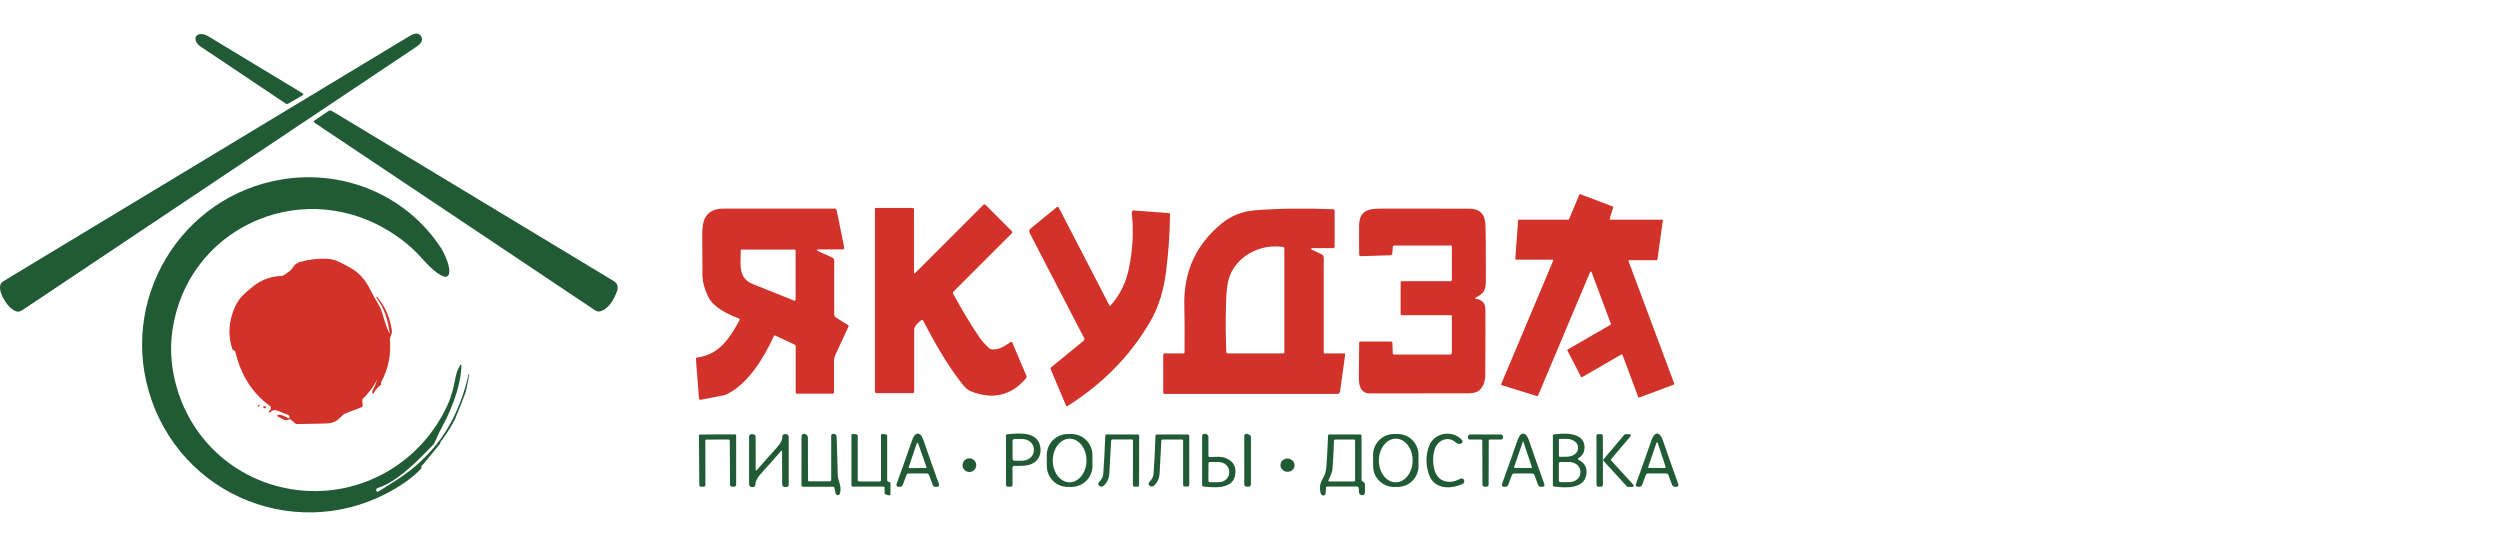
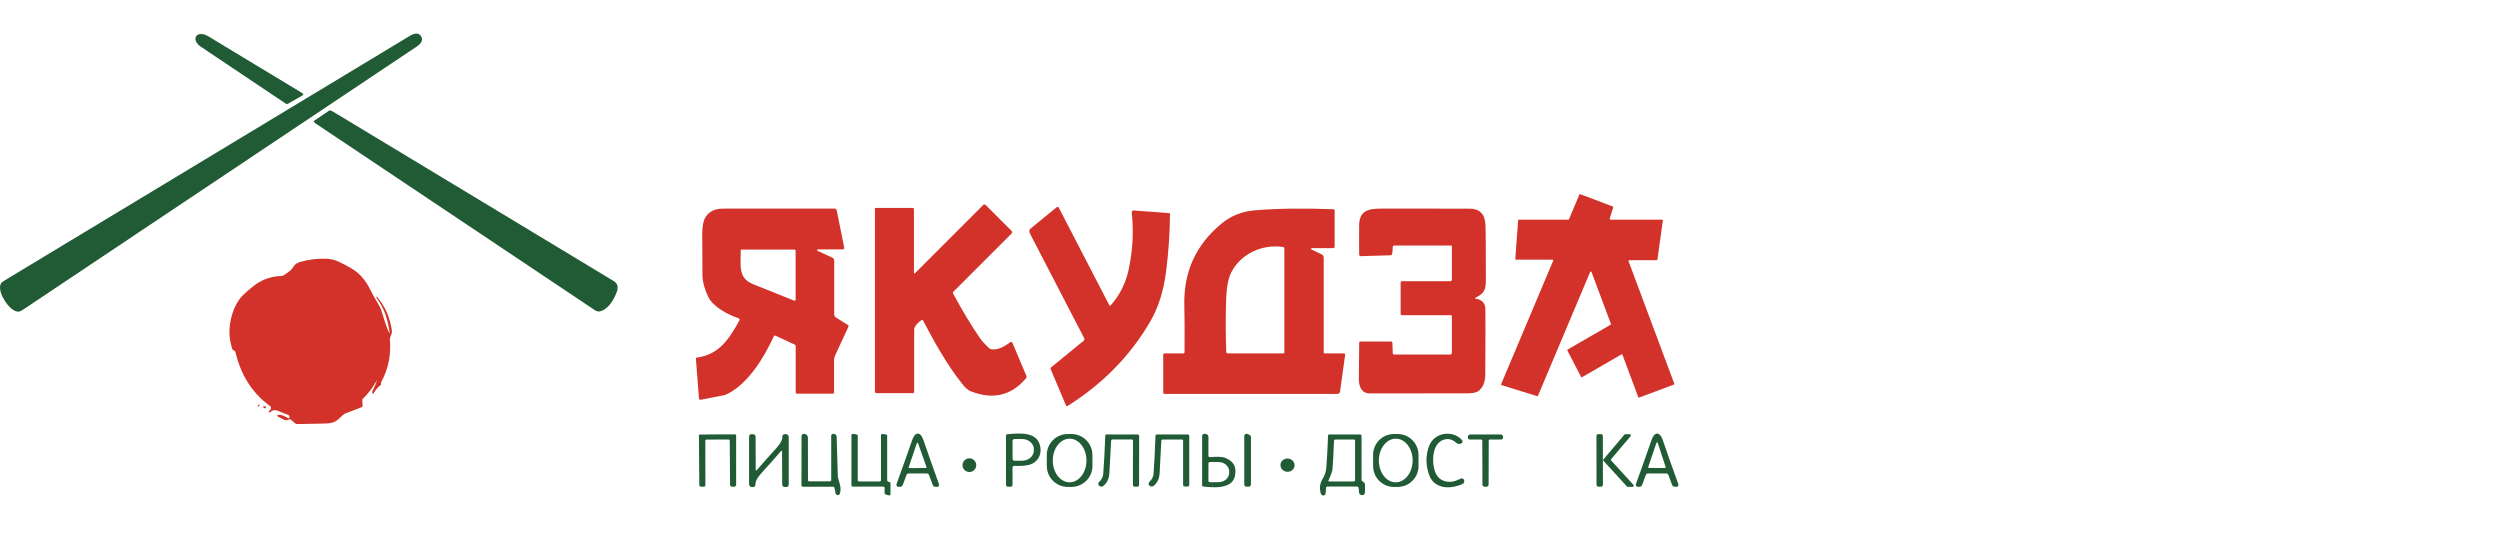
<svg xmlns="http://www.w3.org/2000/svg" width="174" height="38" viewBox="0 0 174 38" fill="none">
  <path d="M21.103 6.548C21.109 6.561 21.11 6.576 21.106 6.59C21.102 6.604 21.093 6.616 21.08 6.624L20.054 7.215C20.028 7.23 19.999 7.237 19.969 7.236C19.94 7.235 19.911 7.226 19.886 7.21C18.587 6.335 16.607 5.009 13.948 3.233C13.842 3.162 13.753 3.071 13.681 2.957C13.48 2.637 13.675 2.331 14.061 2.37C14.341 2.398 14.599 2.589 14.856 2.744C18.672 5.046 20.73 6.29 21.031 6.476C21.066 6.497 21.09 6.521 21.103 6.548Z" fill="#215B35" />
-   <path d="M29.308 2.524C29.46 2.765 29.355 3.007 28.991 3.25C21.298 8.395 12.256 14.438 1.866 21.379C1.581 21.569 1.417 21.669 1.373 21.679C0.957 21.768 0.533 21.252 0.333 20.937C0.132 20.62 -0.156 20.018 0.103 19.679C0.13 19.643 0.29 19.537 0.583 19.36C11.28 12.901 20.591 7.281 28.516 2.501C28.89 2.275 29.154 2.282 29.308 2.524Z" fill="#215B35" />
+   <path d="M29.308 2.524C29.46 2.765 29.355 3.007 28.991 3.25C21.298 8.395 12.256 14.438 1.866 21.379C1.581 21.569 1.417 21.669 1.373 21.679C0.957 21.768 0.533 21.252 0.333 20.937C0.132 20.62 -0.156 20.018 0.103 19.679C0.13 19.643 0.29 19.537 0.583 19.36C11.28 12.901 20.591 7.281 28.516 2.501C28.89 2.275 29.154 2.282 29.308 2.524" fill="#215B35" />
  <path d="M21.835 8.457C21.831 8.451 21.83 8.443 21.832 8.436C21.834 8.428 21.838 8.422 21.845 8.418L22.889 7.712C22.923 7.689 22.965 7.68 23.005 7.686C23.037 7.691 23.159 7.757 23.37 7.884C33.258 13.855 39.704 17.746 42.707 19.557C42.982 19.723 43.056 19.975 42.929 20.314C42.705 20.911 42.314 21.546 41.74 21.674C41.636 21.697 41.519 21.666 41.39 21.579C39.008 19.98 32.538 15.655 21.98 8.602C21.917 8.56 21.869 8.512 21.835 8.457Z" fill="#215B35" />
-   <path d="M26.292 34.235C26.295 34.235 26.683 33.992 27.457 33.505C29.247 32.38 30.587 30.954 31.478 29.227C31.986 28.241 32.364 27.182 32.611 26.049C32.613 26.043 32.617 26.038 32.622 26.035C32.627 26.031 32.633 26.03 32.639 26.032H32.641C32.644 26.032 32.647 26.033 32.649 26.035C32.652 26.036 32.654 26.038 32.656 26.041C32.657 26.044 32.659 26.046 32.659 26.049C32.66 26.052 32.66 26.055 32.659 26.058C32.528 26.794 32.439 27.221 32.394 27.34C32.053 28.24 31.819 28.83 31.694 29.11C31.492 29.559 31.157 30.097 30.688 30.724C30.67 30.749 30.658 30.779 30.652 30.816C30.646 30.847 30.633 30.877 30.613 30.902C30.573 30.955 30.184 31.43 29.446 32.326C29.429 32.345 29.398 32.371 29.353 32.404C29.318 32.429 29.309 32.46 29.327 32.498C29.336 32.515 29.339 32.534 29.337 32.553C29.334 32.572 29.326 32.59 29.314 32.604C29.028 32.931 28.639 33.263 28.147 33.599C21.754 37.962 13.077 35.117 10.541 27.818C8.159 20.963 12.546 13.594 19.71 12.474C23.984 11.806 28.277 13.596 30.672 17.226C30.942 17.637 31.424 18.675 31.226 19.131C31.203 19.186 31.157 19.228 31.097 19.25C31.037 19.272 30.968 19.272 30.903 19.25C30.27 19.038 29.608 18.235 29.158 17.757C28.497 17.055 27.706 16.439 26.787 15.911C20.715 12.421 13.07 15.943 12.011 22.92C11.818 24.194 11.898 25.488 12.254 26.802C13.331 30.786 16.659 33.645 20.761 34.114C25.186 34.617 29.37 32.169 31.178 28.116C31.396 27.627 31.566 27.039 31.687 26.352C31.756 25.962 31.86 25.694 32.05 25.386C32.053 25.379 32.059 25.374 32.067 25.371C32.074 25.368 32.082 25.368 32.09 25.37C32.097 25.372 32.104 25.377 32.109 25.384C32.114 25.39 32.116 25.398 32.116 25.406C32.1 26.231 31.881 27.078 31.603 27.86C31.533 28.056 31.461 28.241 31.387 28.414C31.214 28.817 31.12 29.064 30.913 29.436C30.663 29.888 30.455 30.318 30.289 30.726C30.253 30.813 30.203 30.894 30.14 30.966C30.104 31.008 29.834 31.282 29.329 31.787C28.125 32.993 27.107 33.72 26.276 33.967C26.247 33.976 26.221 33.995 26.203 34.02C26.186 34.046 26.177 34.076 26.179 34.107C26.181 34.138 26.193 34.168 26.213 34.191C26.234 34.214 26.262 34.23 26.292 34.235Z" fill="#215B35" />
  <path d="M26.224 26.454C26.211 26.489 26.199 26.517 26.188 26.536C25.933 26.996 25.62 27.404 25.249 27.76C25.237 27.772 25.227 27.787 25.22 27.804C25.214 27.82 25.212 27.838 25.213 27.856L25.24 28.212C25.242 28.24 25.235 28.269 25.22 28.294C25.204 28.318 25.182 28.337 25.155 28.348L24.071 28.762C24.004 28.788 23.942 28.823 23.885 28.867C23.865 28.884 23.79 28.956 23.659 29.082C23.238 29.494 22.939 29.47 22.269 29.485C21.675 29.499 21.134 29.509 20.647 29.515C20.621 29.515 20.596 29.506 20.576 29.489L20.222 29.19C20.215 29.184 20.207 29.18 20.198 29.178C20.189 29.177 20.18 29.177 20.171 29.18C20.019 29.234 19.895 29.285 19.73 29.198C19.591 29.124 19.452 29.051 19.314 28.978C19.306 28.974 19.299 28.968 19.295 28.96C19.29 28.952 19.288 28.943 19.289 28.934C19.289 28.925 19.292 28.916 19.297 28.909C19.302 28.901 19.31 28.895 19.318 28.892C19.468 28.828 19.72 28.901 20.072 29.11C20.08 29.114 20.089 29.116 20.098 29.116C20.107 29.116 20.116 29.114 20.123 29.109C20.131 29.104 20.137 29.098 20.141 29.09C20.145 29.082 20.147 29.073 20.146 29.064L20.14 28.974C20.138 28.955 20.132 28.938 20.121 28.922C20.11 28.907 20.095 28.896 20.078 28.889L19.296 28.576C19.221 28.546 19.139 28.537 19.059 28.551C18.98 28.566 18.905 28.602 18.846 28.657C18.827 28.674 18.794 28.692 18.748 28.711C18.739 28.715 18.73 28.715 18.721 28.713C18.712 28.71 18.705 28.705 18.699 28.698C18.694 28.69 18.691 28.681 18.692 28.672C18.692 28.663 18.695 28.654 18.701 28.648L18.822 28.505C18.837 28.487 18.848 28.466 18.855 28.444C18.862 28.421 18.864 28.397 18.861 28.374C18.858 28.351 18.851 28.328 18.838 28.308C18.827 28.288 18.811 28.27 18.791 28.256C17.488 27.312 16.749 26.035 16.379 24.486C16.375 24.466 16.365 24.448 16.352 24.432C16.339 24.416 16.323 24.403 16.305 24.395C16.296 24.391 16.285 24.389 16.272 24.387C16.252 24.386 16.232 24.378 16.216 24.366C16.2 24.353 16.188 24.336 16.181 24.317C15.965 23.695 15.914 23.066 16.029 22.428C16.149 21.756 16.38 21.198 16.721 20.755C16.86 20.575 17.154 20.303 17.605 19.939C18.178 19.477 18.828 19.234 19.555 19.21C19.624 19.209 19.692 19.19 19.753 19.157C19.762 19.153 19.91 19.047 20.198 18.84C20.258 18.797 20.338 18.698 20.439 18.541C20.535 18.393 20.688 18.289 20.898 18.23C21.488 18.063 22.078 17.988 22.668 18.006C23.02 18.016 23.341 18.094 23.631 18.239C24.009 18.427 24.302 18.584 24.508 18.71C25.174 19.118 25.533 19.659 25.873 20.359C26.08 20.788 26.414 21.224 26.553 21.635C26.725 22.144 26.845 22.684 27.09 23.167C27.092 23.17 27.095 23.172 27.098 23.174C27.101 23.175 27.105 23.175 27.108 23.174C27.112 23.173 27.115 23.171 27.117 23.168C27.119 23.165 27.12 23.161 27.119 23.157C26.996 22.248 26.754 21.465 26.193 20.712C26.191 20.709 26.189 20.706 26.189 20.702C26.188 20.698 26.188 20.694 26.189 20.691C26.19 20.687 26.192 20.684 26.195 20.681C26.197 20.679 26.2 20.677 26.203 20.676L26.237 20.663C26.238 20.663 26.239 20.663 26.239 20.663C26.24 20.663 26.241 20.664 26.242 20.664C26.707 21.2 27.023 21.832 27.19 22.56C27.255 22.846 27.285 23.026 27.278 23.099C27.274 23.154 27.261 23.208 27.24 23.258C27.164 23.446 27.129 23.567 27.134 23.619C27.232 24.684 27.032 25.673 26.534 26.588C26.516 26.622 26.509 26.66 26.515 26.697C26.515 26.702 26.517 26.708 26.52 26.716C26.525 26.732 26.525 26.749 26.52 26.765C26.515 26.781 26.505 26.795 26.491 26.805C26.303 26.936 26.137 27.131 25.99 27.392C25.986 27.399 25.98 27.404 25.972 27.408C25.965 27.411 25.956 27.412 25.948 27.41C25.941 27.408 25.933 27.404 25.928 27.398C25.922 27.392 25.919 27.384 25.918 27.376L25.908 27.242C25.907 27.231 25.91 27.22 25.915 27.209C26.073 26.939 26.177 26.688 26.23 26.456C26.23 26.455 26.229 26.455 26.229 26.454C26.229 26.454 26.228 26.454 26.227 26.453C26.227 26.453 26.226 26.453 26.226 26.453C26.225 26.453 26.225 26.454 26.224 26.454Z" fill="#D23229" />
  <path d="M18.04 28.268C18.07 28.238 18.079 28.197 18.059 28.177C18.039 28.157 17.998 28.166 17.968 28.196C17.937 28.227 17.929 28.268 17.949 28.288C17.969 28.307 18.009 28.299 18.04 28.268Z" fill="#D23229" />
  <path d="M18.471 28.281C18.484 28.287 18.496 28.297 18.504 28.309C18.512 28.321 18.516 28.335 18.516 28.349C18.516 28.364 18.512 28.378 18.504 28.389C18.496 28.401 18.485 28.41 18.472 28.415C18.431 28.431 18.38 28.41 18.317 28.35C18.312 28.345 18.309 28.339 18.307 28.333C18.305 28.326 18.305 28.319 18.307 28.313C18.308 28.306 18.312 28.3 18.317 28.296C18.321 28.291 18.327 28.287 18.334 28.285C18.391 28.269 18.437 28.267 18.471 28.281Z" fill="#D23229" />
  <path d="M110.674 18.931L107.046 27.539C107.041 27.551 107.032 27.561 107.02 27.567C107.008 27.572 106.995 27.573 106.982 27.57L104.514 26.805C104.507 26.802 104.5 26.799 104.495 26.794C104.489 26.789 104.485 26.783 104.482 26.777C104.479 26.77 104.477 26.763 104.477 26.755C104.476 26.748 104.478 26.741 104.481 26.734L108.102 18.144C108.105 18.136 108.107 18.128 108.106 18.119C108.105 18.11 108.102 18.102 108.097 18.095C108.093 18.087 108.086 18.081 108.078 18.077C108.071 18.073 108.062 18.071 108.053 18.071H105.517C105.51 18.071 105.503 18.069 105.496 18.067C105.489 18.064 105.483 18.059 105.479 18.054C105.474 18.049 105.47 18.042 105.467 18.035C105.465 18.029 105.464 18.021 105.465 18.014L105.663 15.335C105.664 15.322 105.67 15.31 105.68 15.301C105.689 15.292 105.702 15.287 105.715 15.287H109.155C109.165 15.287 109.176 15.284 109.184 15.278C109.193 15.272 109.2 15.264 109.204 15.255L109.924 13.545C109.93 13.532 109.939 13.522 109.952 13.517C109.964 13.511 109.978 13.511 109.991 13.516L112.247 14.371C112.259 14.376 112.269 14.385 112.275 14.397C112.281 14.409 112.282 14.423 112.278 14.436L112.035 15.22C112.033 15.228 112.032 15.236 112.034 15.245C112.035 15.253 112.038 15.261 112.043 15.267C112.048 15.274 112.055 15.279 112.062 15.283C112.07 15.286 112.078 15.288 112.086 15.288H115.681C115.689 15.288 115.696 15.29 115.703 15.293C115.71 15.296 115.716 15.3 115.721 15.306C115.726 15.312 115.73 15.318 115.732 15.325C115.734 15.333 115.735 15.34 115.734 15.348L115.358 18.063C115.357 18.075 115.35 18.087 115.341 18.095C115.331 18.104 115.318 18.108 115.306 18.108H113.397C113.389 18.108 113.38 18.11 113.373 18.114C113.365 18.118 113.359 18.124 113.354 18.131C113.349 18.138 113.346 18.146 113.345 18.154C113.344 18.162 113.344 18.171 113.347 18.179L116.529 26.701C116.532 26.707 116.533 26.714 116.533 26.721C116.532 26.728 116.531 26.735 116.528 26.741C116.525 26.748 116.52 26.753 116.515 26.758C116.51 26.763 116.504 26.766 116.497 26.768L114.09 27.669C114.084 27.672 114.077 27.673 114.07 27.672C114.063 27.672 114.056 27.671 114.05 27.668C114.043 27.665 114.038 27.66 114.033 27.655C114.028 27.65 114.025 27.644 114.022 27.637L112.925 24.698C112.922 24.691 112.918 24.684 112.912 24.679C112.907 24.673 112.9 24.669 112.893 24.666C112.886 24.664 112.878 24.663 112.87 24.663C112.863 24.664 112.855 24.666 112.848 24.67L110.113 26.25C110.107 26.254 110.1 26.256 110.093 26.257C110.086 26.257 110.079 26.257 110.072 26.255C110.066 26.253 110.059 26.25 110.054 26.245C110.049 26.241 110.044 26.236 110.041 26.229L109.091 24.395C109.085 24.383 109.084 24.369 109.087 24.356C109.091 24.343 109.099 24.332 109.111 24.325L112.095 22.603C112.105 22.596 112.114 22.587 112.118 22.575C112.122 22.563 112.122 22.551 112.118 22.539L110.771 18.934C110.767 18.925 110.761 18.916 110.752 18.91C110.744 18.904 110.734 18.901 110.723 18.901C110.713 18.9 110.703 18.903 110.694 18.909C110.685 18.914 110.678 18.922 110.674 18.931Z" fill="#D23229" />
  <path d="M63.611 18.988C63.61 18.997 63.613 19.005 63.617 19.012C63.621 19.019 63.628 19.024 63.636 19.027C63.643 19.031 63.651 19.032 63.66 19.03C63.668 19.029 63.675 19.025 63.681 19.019L68.428 14.271C68.452 14.247 68.484 14.234 68.517 14.234C68.551 14.234 68.583 14.247 68.606 14.271L70.419 16.084C70.44 16.105 70.451 16.133 70.451 16.162C70.451 16.192 70.44 16.22 70.419 16.24L66.349 20.31C66.334 20.326 66.324 20.346 66.321 20.367C66.318 20.389 66.322 20.41 66.332 20.43C66.989 21.64 67.615 22.676 68.209 23.538C68.344 23.735 68.561 23.971 68.86 24.245C68.9 24.28 68.949 24.303 69.001 24.311C69.471 24.382 69.929 24.097 70.326 23.815C70.338 23.807 70.35 23.802 70.364 23.8C70.377 23.797 70.391 23.798 70.404 23.802C70.417 23.805 70.43 23.812 70.44 23.821C70.45 23.83 70.458 23.841 70.463 23.854L71.431 26.145C71.445 26.178 71.449 26.214 71.443 26.249C71.438 26.284 71.422 26.317 71.399 26.344C70.365 27.546 69.08 27.839 67.543 27.224C67.374 27.156 67.183 26.989 66.972 26.723C65.883 25.345 65.066 23.865 64.237 22.296C64.233 22.289 64.227 22.282 64.22 22.276C64.213 22.271 64.205 22.267 64.197 22.265C64.188 22.263 64.179 22.262 64.17 22.264C64.161 22.266 64.153 22.269 64.145 22.274C63.936 22.414 63.781 22.57 63.681 22.744C63.645 22.806 63.626 22.875 63.626 22.946V27.273C63.626 27.296 63.617 27.318 63.6 27.335C63.584 27.351 63.562 27.36 63.538 27.36H60.999C60.972 27.36 60.946 27.349 60.926 27.329C60.907 27.31 60.896 27.283 60.896 27.255V14.543C60.896 14.524 60.903 14.507 60.916 14.493C60.929 14.48 60.947 14.473 60.965 14.473H63.53C63.551 14.473 63.572 14.482 63.587 14.496C63.602 14.511 63.611 14.531 63.611 14.552V18.988Z" fill="#D23229" />
  <path d="M73.547 14.422C73.558 14.413 73.57 14.406 73.584 14.403C73.597 14.399 73.612 14.399 73.625 14.402C73.639 14.405 73.652 14.411 73.663 14.419C73.674 14.428 73.683 14.439 73.69 14.451L77.211 21.247C77.215 21.255 77.221 21.262 77.229 21.267C77.236 21.271 77.244 21.275 77.253 21.276C77.262 21.276 77.271 21.275 77.279 21.272C77.287 21.269 77.294 21.264 77.3 21.257C77.927 20.549 78.343 19.729 78.547 18.797C78.837 17.471 78.912 16.135 78.77 14.789C78.768 14.771 78.77 14.752 78.776 14.735C78.782 14.717 78.792 14.701 78.805 14.688C78.818 14.674 78.834 14.664 78.851 14.657C78.869 14.651 78.887 14.648 78.906 14.649L81.367 14.831C81.385 14.832 81.401 14.84 81.412 14.853C81.424 14.866 81.43 14.883 81.43 14.9C81.423 16.181 81.334 17.506 81.162 18.878C80.993 20.229 80.63 21.387 80.073 22.35C78.64 24.828 76.671 26.766 74.311 28.251C74.3 28.258 74.289 28.262 74.277 28.264C74.265 28.265 74.253 28.264 74.241 28.26C74.23 28.257 74.219 28.25 74.21 28.242C74.201 28.234 74.194 28.224 74.189 28.213L73.122 25.682C73.114 25.664 73.112 25.644 73.117 25.625C73.121 25.606 73.132 25.589 73.147 25.577L75.419 23.718C75.446 23.696 75.464 23.666 75.471 23.632C75.478 23.598 75.473 23.563 75.457 23.533L71.666 16.217C71.64 16.166 71.632 16.107 71.643 16.051C71.655 15.994 71.686 15.944 71.73 15.908L73.547 14.422Z" fill="#D23229" />
  <path d="M56.922 17.359C56.91 17.358 56.899 17.362 56.89 17.37C56.88 17.377 56.874 17.388 56.872 17.399C56.869 17.411 56.871 17.423 56.876 17.433C56.882 17.444 56.891 17.452 56.901 17.457L57.937 17.936C57.974 17.954 58.005 17.981 58.028 18.016C58.05 18.05 58.062 18.09 58.062 18.131V21.882C58.061 21.924 58.072 21.966 58.092 22.003C58.113 22.04 58.142 22.072 58.178 22.094L59.019 22.625C59.038 22.636 59.051 22.654 59.057 22.675C59.063 22.696 59.062 22.718 59.052 22.737L58.127 24.734C58.076 24.842 58.05 24.959 58.05 25.078V27.313C58.05 27.336 58.041 27.358 58.025 27.375C58.008 27.391 57.986 27.401 57.963 27.401H55.469C55.445 27.401 55.423 27.391 55.407 27.375C55.39 27.358 55.381 27.336 55.381 27.313V24.11C55.381 24.082 55.373 24.055 55.358 24.031C55.343 24.007 55.321 23.988 55.295 23.976L53.959 23.357C53.942 23.349 53.922 23.348 53.903 23.355C53.885 23.361 53.87 23.375 53.862 23.393C53.179 24.892 52.036 26.788 50.493 27.481C50.475 27.489 50.455 27.495 50.434 27.499L48.773 27.823C48.759 27.826 48.744 27.826 48.729 27.823C48.715 27.819 48.701 27.813 48.689 27.804C48.677 27.795 48.667 27.783 48.66 27.77C48.653 27.757 48.648 27.742 48.647 27.727L48.434 24.95C48.433 24.936 48.437 24.921 48.447 24.91C48.456 24.898 48.469 24.891 48.484 24.889C50.064 24.691 50.762 23.564 51.465 22.298C51.472 22.285 51.476 22.271 51.477 22.257C51.478 22.243 51.476 22.229 51.471 22.215C51.466 22.201 51.458 22.189 51.447 22.179C51.437 22.169 51.424 22.161 51.411 22.156C50.647 21.885 49.634 21.379 49.281 20.636C49.035 20.121 48.905 19.637 48.89 19.185C48.887 19.11 48.883 18.142 48.876 16.279C48.874 15.761 48.948 15.377 49.096 15.127C49.339 14.719 49.757 14.516 50.352 14.519C51.906 14.524 54.487 14.524 58.095 14.519C58.128 14.519 58.159 14.531 58.185 14.552C58.21 14.572 58.227 14.602 58.233 14.634L58.759 17.242C58.761 17.256 58.761 17.271 58.758 17.285C58.754 17.299 58.748 17.312 58.739 17.323C58.729 17.334 58.718 17.343 58.705 17.349C58.692 17.355 58.677 17.359 58.663 17.359H56.922ZM55.376 20.849V17.453C55.376 17.442 55.374 17.431 55.37 17.421C55.365 17.411 55.359 17.402 55.352 17.394C55.344 17.386 55.335 17.38 55.325 17.376C55.315 17.372 55.305 17.37 55.294 17.37H51.606C51.599 17.37 51.592 17.371 51.586 17.374C51.579 17.377 51.573 17.381 51.568 17.386C51.563 17.391 51.56 17.397 51.557 17.403C51.555 17.41 51.553 17.417 51.553 17.424C51.578 18.343 51.31 19.34 52.398 19.771C53.587 20.242 54.543 20.626 55.268 20.923C55.28 20.928 55.293 20.93 55.305 20.928C55.318 20.927 55.33 20.922 55.341 20.915C55.352 20.908 55.361 20.898 55.367 20.887C55.373 20.875 55.376 20.862 55.376 20.849Z" fill="#D23229" />
  <path d="M91.312 17.27C91.299 17.269 91.286 17.273 91.276 17.281C91.266 17.289 91.258 17.3 91.255 17.313C91.253 17.326 91.254 17.339 91.26 17.351C91.267 17.363 91.277 17.372 91.289 17.377L91.976 17.695C92.022 17.717 92.062 17.751 92.089 17.794C92.117 17.837 92.131 17.886 92.131 17.936V24.529C92.131 24.547 92.138 24.564 92.151 24.576C92.163 24.588 92.18 24.596 92.198 24.596H93.539C93.551 24.596 93.563 24.598 93.574 24.603C93.585 24.608 93.595 24.616 93.603 24.625C93.61 24.634 93.616 24.644 93.62 24.656C93.623 24.667 93.624 24.679 93.623 24.691L93.266 27.262C93.26 27.305 93.239 27.344 93.206 27.372C93.174 27.4 93.132 27.416 93.089 27.416H81.049C81.025 27.416 81.003 27.407 80.987 27.39C80.971 27.374 80.961 27.352 80.961 27.328V24.692C80.961 24.667 80.972 24.642 80.99 24.624C81.008 24.606 81.033 24.596 81.058 24.596H82.361C82.383 24.596 82.404 24.587 82.419 24.572C82.435 24.556 82.444 24.536 82.444 24.514C82.454 23.169 82.449 22.084 82.429 21.261C82.369 18.931 83.232 17.032 85.018 15.562C85.679 15.018 86.448 14.711 87.324 14.639C88.944 14.507 90.77 14.482 92.802 14.563C92.826 14.564 92.849 14.574 92.866 14.591C92.883 14.609 92.892 14.632 92.892 14.656V17.16C92.892 17.189 92.881 17.217 92.86 17.238C92.84 17.258 92.812 17.27 92.783 17.27H91.312ZM89.389 24.539V17.275C89.389 17.255 89.381 17.235 89.368 17.219C89.354 17.204 89.335 17.194 89.315 17.191C87.867 16.976 86.379 17.64 85.697 18.956C85.371 19.584 85.349 20.563 85.329 21.246C85.299 22.262 85.305 23.35 85.349 24.51C85.35 24.533 85.36 24.555 85.377 24.572C85.394 24.588 85.417 24.597 85.44 24.597H89.331C89.346 24.597 89.361 24.591 89.372 24.58C89.383 24.569 89.389 24.554 89.389 24.539Z" fill="#D23229" />
  <path d="M102.679 20.736C102.674 20.738 102.67 20.742 102.667 20.747C102.664 20.753 102.664 20.758 102.664 20.764C102.665 20.77 102.668 20.775 102.672 20.779C102.676 20.783 102.682 20.785 102.687 20.786C103.145 20.854 103.377 21.095 103.383 21.508C103.393 22.141 103.39 23.676 103.375 26.114C103.372 26.54 103.215 27.04 102.825 27.261C102.687 27.338 102.417 27.377 102.014 27.377C98.299 27.375 96.072 27.376 95.334 27.38C94.74 27.383 94.575 26.868 94.575 26.355C94.575 26.103 94.583 25.264 94.601 23.839C94.601 23.821 94.608 23.804 94.621 23.791C94.634 23.778 94.652 23.771 94.67 23.771H96.814C96.84 23.771 96.864 23.781 96.883 23.799C96.901 23.817 96.912 23.841 96.912 23.866L96.935 24.58C96.935 24.606 96.946 24.631 96.965 24.649C96.984 24.667 97.01 24.677 97.036 24.677H100.937C100.966 24.677 100.995 24.666 101.015 24.645C101.036 24.624 101.048 24.596 101.048 24.566V22.007C101.048 21.988 101.041 21.971 101.028 21.958C101.015 21.945 100.997 21.937 100.979 21.937H97.574C97.55 21.937 97.527 21.928 97.51 21.911C97.493 21.894 97.484 21.871 97.484 21.847V19.66C97.484 19.637 97.493 19.615 97.509 19.599C97.525 19.582 97.548 19.573 97.571 19.573H100.958C100.982 19.573 101.005 19.564 101.022 19.547C101.038 19.53 101.048 19.507 101.048 19.483V17.128C101.048 17.123 101.047 17.118 101.045 17.113C101.043 17.108 101.04 17.104 101.036 17.1C101.032 17.096 101.028 17.093 101.023 17.091C101.018 17.089 101.013 17.088 101.008 17.088H97.034C97.01 17.088 96.987 17.098 96.969 17.114C96.951 17.131 96.941 17.154 96.939 17.178L96.903 17.652C96.9 17.683 96.887 17.712 96.865 17.733C96.842 17.755 96.813 17.767 96.782 17.767L94.717 17.83C94.702 17.83 94.686 17.828 94.672 17.822C94.658 17.817 94.644 17.808 94.633 17.798C94.622 17.787 94.613 17.774 94.607 17.76C94.601 17.745 94.598 17.73 94.598 17.715C94.591 16.975 94.59 16.299 94.597 15.687C94.608 14.615 95.276 14.516 96.222 14.519C98.874 14.525 100.888 14.526 102.265 14.522C102.97 14.519 103.343 14.885 103.386 15.619C103.407 16.003 103.417 17.309 103.415 19.538C103.415 20.222 103.263 20.424 102.679 20.736Z" fill="#D23229" />
  <path d="M63.877 32.954C63.513 32.953 63.3 32.953 63.24 32.954C63.208 32.954 63.177 32.964 63.151 32.983C63.124 33.001 63.104 33.027 63.092 33.057L62.833 33.749C62.818 33.788 62.792 33.822 62.758 33.846C62.723 33.869 62.682 33.882 62.64 33.882H62.523C62.501 33.882 62.48 33.877 62.461 33.867C62.441 33.857 62.425 33.842 62.413 33.825C62.4 33.807 62.392 33.786 62.39 33.765C62.387 33.743 62.389 33.721 62.397 33.701C62.758 32.707 63.119 31.69 63.48 30.648C63.588 30.334 63.722 30.178 63.881 30.178C64.037 30.178 64.169 30.334 64.277 30.648C64.636 31.692 64.996 32.71 65.355 33.703C65.363 33.724 65.365 33.746 65.362 33.767C65.359 33.789 65.351 33.809 65.339 33.827C65.327 33.845 65.31 33.86 65.291 33.87C65.272 33.88 65.251 33.885 65.229 33.885H65.111C65.069 33.885 65.028 33.872 64.994 33.848C64.96 33.825 64.933 33.791 64.919 33.752L64.661 33.059C64.649 33.029 64.629 33.003 64.603 32.984C64.576 32.965 64.545 32.955 64.513 32.955C64.453 32.954 64.241 32.954 63.877 32.954ZM63.246 32.516C63.244 32.523 63.243 32.53 63.244 32.538C63.245 32.545 63.248 32.552 63.252 32.558C63.257 32.564 63.262 32.569 63.269 32.573C63.276 32.576 63.283 32.578 63.29 32.578L64.439 32.572C64.447 32.572 64.454 32.571 64.461 32.567C64.467 32.564 64.473 32.559 64.477 32.553C64.482 32.547 64.484 32.539 64.486 32.532C64.487 32.525 64.486 32.517 64.484 32.51L63.9 30.85C63.897 30.841 63.891 30.833 63.883 30.827C63.875 30.822 63.865 30.819 63.856 30.819C63.846 30.819 63.837 30.822 63.829 30.827C63.821 30.833 63.815 30.841 63.811 30.85L63.246 32.516Z" fill="#215B35" />
  <path d="M70.472 32.541V33.748C70.472 33.783 70.458 33.816 70.433 33.841C70.409 33.865 70.375 33.879 70.34 33.879H70.161C70.123 33.879 70.087 33.864 70.059 33.837C70.032 33.811 70.017 33.774 70.017 33.737V30.314C70.017 30.292 70.025 30.27 70.04 30.254C70.055 30.238 70.076 30.227 70.098 30.225C70.957 30.143 72.21 30.016 72.405 31.096C72.509 31.669 72.218 32.18 71.655 32.347C71.426 32.414 71.071 32.44 70.59 32.426C70.574 32.425 70.559 32.428 70.545 32.433C70.531 32.439 70.518 32.447 70.507 32.458C70.496 32.468 70.487 32.481 70.481 32.496C70.475 32.51 70.472 32.525 70.472 32.541ZM70.472 30.692L70.477 31.934C70.477 31.97 70.492 32.004 70.517 32.03C70.543 32.055 70.577 32.069 70.613 32.069L71.129 32.067C71.348 32.066 71.559 31.991 71.714 31.859C71.869 31.727 71.955 31.549 71.955 31.363V31.252C71.954 31.16 71.933 31.069 71.891 30.983C71.849 30.899 71.787 30.821 71.71 30.757C71.633 30.692 71.541 30.64 71.441 30.605C71.34 30.571 71.232 30.553 71.123 30.553L70.608 30.556C70.572 30.556 70.537 30.57 70.512 30.596C70.486 30.621 70.472 30.656 70.472 30.692Z" fill="#215B35" />
-   <path d="M106.013 32.952C105.649 32.952 105.437 32.953 105.377 32.954C105.345 32.954 105.314 32.964 105.287 32.983C105.261 33.001 105.24 33.027 105.229 33.057L104.97 33.748C104.955 33.787 104.929 33.82 104.895 33.844C104.86 33.868 104.819 33.881 104.777 33.881H104.659C104.638 33.881 104.617 33.876 104.598 33.865C104.578 33.855 104.562 33.841 104.55 33.823C104.537 33.805 104.529 33.785 104.526 33.763C104.524 33.742 104.526 33.72 104.533 33.699C104.895 32.707 105.256 31.69 105.617 30.648C105.726 30.335 105.86 30.179 106.019 30.179C106.175 30.179 106.307 30.336 106.414 30.649C106.772 31.692 107.131 32.71 107.491 33.702C107.498 33.722 107.5 33.744 107.498 33.766C107.495 33.788 107.487 33.808 107.475 33.826C107.462 33.844 107.446 33.858 107.427 33.868C107.407 33.878 107.386 33.883 107.365 33.883H107.247C107.205 33.883 107.164 33.871 107.13 33.847C107.095 33.823 107.069 33.789 107.054 33.751L106.796 33.059C106.785 33.029 106.765 33.003 106.738 32.984C106.712 32.966 106.68 32.955 106.648 32.955C106.589 32.954 106.377 32.953 106.013 32.952ZM106 32.575C106.183 32.575 106.371 32.575 106.564 32.574C106.572 32.574 106.581 32.572 106.589 32.567C106.596 32.563 106.603 32.557 106.608 32.55C106.613 32.543 106.616 32.535 106.617 32.526C106.619 32.517 106.618 32.509 106.615 32.5C106.407 31.9 106.211 31.313 106.026 30.739C106.023 30.73 106.017 30.725 106.008 30.725C105.999 30.725 105.992 30.73 105.989 30.739C105.799 31.311 105.598 31.897 105.386 32.496C105.383 32.505 105.382 32.513 105.383 32.522C105.384 32.531 105.388 32.539 105.393 32.546C105.398 32.553 105.404 32.559 105.412 32.563C105.42 32.567 105.428 32.569 105.437 32.57C105.629 32.572 105.817 32.574 106 32.575Z" fill="#215B35" />
  <path d="M115.34 30.179C115.496 30.179 115.628 30.336 115.735 30.649C116.095 31.691 116.454 32.708 116.813 33.701C116.821 33.721 116.824 33.743 116.821 33.764C116.818 33.786 116.81 33.806 116.798 33.824C116.786 33.842 116.769 33.857 116.75 33.867C116.73 33.877 116.709 33.882 116.687 33.882H116.569C116.528 33.882 116.487 33.869 116.452 33.846C116.418 33.822 116.392 33.788 116.377 33.749L116.119 33.057C116.108 33.027 116.087 33.001 116.061 32.983C116.035 32.964 116.003 32.954 115.971 32.954C115.911 32.953 115.699 32.952 115.336 32.952C114.972 32.952 114.76 32.952 114.7 32.952C114.668 32.953 114.636 32.963 114.61 32.981C114.583 33 114.563 33.026 114.552 33.056L114.294 33.748C114.279 33.787 114.253 33.82 114.219 33.844C114.184 33.868 114.143 33.881 114.101 33.881H113.983C113.962 33.881 113.94 33.876 113.921 33.865C113.901 33.855 113.885 33.841 113.872 33.823C113.86 33.805 113.852 33.784 113.849 33.762C113.847 33.74 113.849 33.718 113.857 33.698C114.218 32.706 114.578 31.69 114.938 30.648C115.047 30.335 115.181 30.179 115.34 30.179ZM114.714 32.506C114.712 32.513 114.711 32.52 114.712 32.527C114.713 32.534 114.716 32.541 114.72 32.547C114.725 32.552 114.73 32.557 114.736 32.56C114.743 32.564 114.75 32.566 114.757 32.566L115.888 32.574C115.895 32.574 115.902 32.572 115.908 32.569C115.914 32.565 115.92 32.561 115.924 32.555C115.928 32.549 115.931 32.542 115.932 32.535C115.933 32.528 115.933 32.521 115.931 32.514L115.378 30.819C115.375 30.81 115.369 30.802 115.361 30.796C115.353 30.79 115.344 30.787 115.334 30.787C115.324 30.787 115.315 30.79 115.307 30.796C115.299 30.802 115.293 30.81 115.29 30.819L114.714 32.506Z" fill="#215B35" />
  <path d="M53.66 32.19C53.049 32.887 52.565 33.285 52.579 33.731C52.58 33.753 52.576 33.775 52.568 33.796C52.56 33.816 52.548 33.835 52.532 33.851C52.517 33.867 52.498 33.88 52.478 33.888C52.457 33.897 52.435 33.901 52.413 33.901H52.335C52.282 33.901 52.231 33.88 52.194 33.843C52.157 33.806 52.136 33.755 52.136 33.702V30.381C52.136 30.338 52.153 30.297 52.184 30.266C52.214 30.235 52.256 30.218 52.299 30.218H52.406C52.455 30.218 52.502 30.238 52.537 30.272C52.572 30.307 52.592 30.354 52.592 30.404L52.597 32.704C52.597 32.712 52.599 32.719 52.603 32.726C52.607 32.732 52.613 32.737 52.62 32.74C52.627 32.743 52.635 32.744 52.642 32.743C52.65 32.742 52.657 32.738 52.662 32.733C52.666 32.73 52.902 32.461 53.37 31.925C53.98 31.227 54.465 30.831 54.451 30.384C54.451 30.362 54.454 30.34 54.462 30.319C54.47 30.299 54.483 30.28 54.498 30.264C54.514 30.248 54.532 30.235 54.553 30.227C54.573 30.218 54.595 30.214 54.618 30.214H54.695C54.721 30.214 54.747 30.219 54.772 30.229C54.796 30.239 54.818 30.254 54.836 30.272C54.855 30.291 54.87 30.313 54.88 30.337C54.89 30.361 54.895 30.387 54.895 30.413V33.734C54.895 33.777 54.878 33.819 54.847 33.849C54.816 33.88 54.775 33.897 54.731 33.897H54.625C54.575 33.897 54.528 33.878 54.493 33.843C54.458 33.808 54.439 33.761 54.439 33.712L54.433 31.411C54.434 31.403 54.432 31.395 54.428 31.389C54.423 31.382 54.417 31.377 54.41 31.374C54.403 31.37 54.395 31.369 54.387 31.371C54.379 31.373 54.372 31.376 54.367 31.382C54.364 31.385 54.128 31.654 53.66 32.19Z" fill="#215B35" />
  <path d="M57.758 33.502C57.783 33.502 57.807 33.492 57.825 33.475C57.842 33.457 57.852 33.433 57.852 33.408V30.323C57.852 30.305 57.856 30.287 57.863 30.271C57.87 30.254 57.881 30.239 57.895 30.227C57.908 30.215 57.924 30.206 57.941 30.2C57.959 30.195 57.977 30.193 57.995 30.194L58.046 30.198C58.096 30.203 58.142 30.226 58.176 30.262C58.21 30.299 58.229 30.346 58.231 30.395L58.312 33.142C58.314 33.194 58.322 33.244 58.336 33.293C58.465 33.724 58.562 33.974 58.459 34.344C58.45 34.378 58.429 34.408 58.401 34.429C58.372 34.449 58.337 34.46 58.302 34.459C58.266 34.457 58.233 34.444 58.206 34.421C58.179 34.397 58.161 34.366 58.154 34.331L58.075 33.94C58.072 33.922 58.062 33.906 58.048 33.895C58.034 33.883 58.016 33.877 57.998 33.877H55.882C55.868 33.877 55.855 33.874 55.843 33.869C55.831 33.864 55.82 33.856 55.81 33.847C55.801 33.838 55.794 33.827 55.789 33.815C55.784 33.803 55.782 33.79 55.782 33.777L55.787 30.355C55.787 30.33 55.793 30.305 55.805 30.282C55.816 30.259 55.833 30.24 55.853 30.225C55.873 30.209 55.897 30.199 55.922 30.195C55.947 30.19 55.972 30.191 55.997 30.198L56.027 30.205C56.085 30.219 56.137 30.252 56.174 30.298C56.211 30.345 56.231 30.402 56.231 30.462L56.236 33.423C56.237 33.444 56.245 33.465 56.26 33.479C56.275 33.494 56.296 33.502 56.317 33.502H57.758Z" fill="#215B35" />
  <path d="M61.979 33.641V34.391C61.98 34.405 61.976 34.42 61.97 34.433C61.964 34.446 61.954 34.457 61.942 34.466C61.931 34.474 61.917 34.48 61.903 34.483C61.889 34.485 61.874 34.484 61.86 34.479L61.631 34.407C61.613 34.401 61.597 34.39 61.585 34.374C61.574 34.358 61.568 34.34 61.568 34.32V33.96C61.568 33.935 61.558 33.912 61.541 33.895C61.524 33.878 61.5 33.868 61.476 33.868H59.352C59.34 33.868 59.328 33.866 59.317 33.861C59.306 33.857 59.295 33.85 59.287 33.842C59.279 33.833 59.272 33.823 59.267 33.812C59.263 33.801 59.26 33.789 59.26 33.777V30.29C59.26 30.277 59.263 30.264 59.268 30.252C59.273 30.24 59.281 30.229 59.291 30.221C59.301 30.212 59.313 30.205 59.325 30.202C59.338 30.198 59.351 30.197 59.364 30.198L59.619 30.233C59.641 30.236 59.661 30.247 59.676 30.264C59.69 30.281 59.698 30.302 59.698 30.325V33.416C59.698 33.441 59.708 33.464 59.725 33.481C59.742 33.498 59.765 33.508 59.79 33.508H61.227C61.251 33.508 61.274 33.498 61.291 33.481C61.309 33.464 61.318 33.441 61.318 33.416V30.296C61.318 30.282 61.321 30.269 61.326 30.257C61.331 30.245 61.339 30.235 61.349 30.226C61.359 30.217 61.371 30.211 61.383 30.207C61.396 30.203 61.409 30.202 61.422 30.204L61.669 30.239C61.691 30.242 61.711 30.253 61.725 30.269C61.74 30.286 61.748 30.307 61.748 30.329V33.433C61.748 33.453 61.754 33.471 61.765 33.487C61.777 33.503 61.793 33.514 61.812 33.52L61.916 33.554C61.934 33.56 61.95 33.571 61.962 33.587C61.973 33.603 61.979 33.622 61.979 33.641Z" fill="#215B35" />
  <path d="M76.035 32.426C76.036 32.812 75.884 33.184 75.611 33.458C75.339 33.732 74.968 33.887 74.582 33.889L74.321 33.889C74.13 33.89 73.94 33.853 73.763 33.781C73.586 33.708 73.425 33.601 73.289 33.466C73.153 33.331 73.045 33.171 72.971 32.994C72.897 32.818 72.859 32.628 72.858 32.437L72.856 31.672C72.854 31.285 73.007 30.914 73.279 30.639C73.551 30.365 73.922 30.21 74.308 30.209L74.569 30.208C74.76 30.207 74.95 30.244 75.127 30.317C75.304 30.389 75.465 30.496 75.601 30.631C75.737 30.766 75.845 30.926 75.919 31.103C75.993 31.28 76.031 31.469 76.032 31.661L76.035 32.426ZM74.448 30.532C74.137 30.532 73.838 30.691 73.618 30.976C73.397 31.26 73.273 31.645 73.273 32.048C73.272 32.247 73.302 32.445 73.361 32.629C73.419 32.813 73.505 32.98 73.614 33.122C73.723 33.263 73.852 33.375 73.994 33.451C74.136 33.528 74.288 33.567 74.442 33.568C74.753 33.568 75.052 33.409 75.272 33.124C75.493 32.84 75.617 32.455 75.618 32.052C75.618 31.853 75.588 31.655 75.529 31.471C75.471 31.287 75.385 31.119 75.276 30.978C75.167 30.837 75.038 30.725 74.896 30.649C74.754 30.572 74.602 30.533 74.448 30.532Z" fill="#215B35" />
  <path d="M84.201 31.813C84.711 31.779 85.046 31.789 85.205 31.843C85.852 32.065 86.098 32.503 85.945 33.156C85.73 34.071 84.387 33.939 83.719 33.857C83.705 33.855 83.692 33.848 83.682 33.837C83.673 33.827 83.668 33.813 83.668 33.799V30.343C83.668 30.304 83.683 30.268 83.71 30.241C83.738 30.214 83.775 30.198 83.813 30.198H83.895C83.923 30.198 83.951 30.204 83.976 30.215C84.002 30.225 84.025 30.241 84.045 30.261C84.065 30.28 84.08 30.304 84.091 30.329C84.102 30.355 84.107 30.383 84.107 30.41V31.726C84.107 31.738 84.11 31.75 84.114 31.761C84.119 31.772 84.126 31.782 84.135 31.79C84.144 31.798 84.154 31.805 84.166 31.808C84.177 31.812 84.189 31.814 84.201 31.813ZM84.109 32.254L84.106 33.462C84.106 33.488 84.116 33.513 84.134 33.531C84.152 33.549 84.177 33.559 84.203 33.559L84.811 33.561C84.909 33.561 85.005 33.544 85.095 33.511C85.185 33.477 85.267 33.429 85.336 33.367C85.405 33.306 85.46 33.233 85.497 33.152C85.534 33.072 85.554 32.985 85.554 32.898V32.823C85.554 32.647 85.477 32.478 85.338 32.354C85.199 32.229 85.011 32.158 84.814 32.158L84.206 32.157C84.18 32.157 84.155 32.167 84.137 32.185C84.119 32.203 84.109 32.228 84.109 32.254Z" fill="#215B35" />
  <path d="M86.907 33.874H86.758C86.716 33.874 86.676 33.857 86.647 33.828C86.617 33.798 86.6 33.758 86.6 33.716V30.348C86.6 30.322 86.607 30.296 86.62 30.272C86.633 30.249 86.651 30.23 86.674 30.215C86.696 30.201 86.722 30.193 86.748 30.191C86.774 30.189 86.801 30.194 86.825 30.205L86.973 30.273C87.001 30.286 87.024 30.306 87.04 30.332C87.056 30.358 87.065 30.387 87.065 30.418V33.716C87.065 33.758 87.048 33.798 87.018 33.828C86.989 33.857 86.948 33.874 86.907 33.874Z" fill="#215B35" />
  <path d="M98.729 32.434C98.73 32.624 98.693 32.813 98.621 32.99C98.549 33.166 98.442 33.326 98.308 33.461C98.174 33.597 98.014 33.704 97.838 33.778C97.663 33.851 97.474 33.889 97.284 33.89L97.026 33.891C96.835 33.892 96.646 33.855 96.47 33.782C96.294 33.71 96.133 33.604 95.998 33.469C95.863 33.335 95.756 33.176 95.682 33C95.609 32.824 95.57 32.636 95.57 32.445L95.567 31.663C95.566 31.473 95.603 31.284 95.675 31.108C95.748 30.931 95.854 30.771 95.988 30.636C96.123 30.501 96.282 30.393 96.458 30.32C96.634 30.246 96.822 30.208 97.013 30.207L97.271 30.206C97.461 30.206 97.65 30.243 97.826 30.315C98.003 30.387 98.163 30.494 98.298 30.628C98.433 30.762 98.541 30.922 98.614 31.097C98.688 31.273 98.726 31.462 98.727 31.652L98.729 32.434ZM97.152 30.531C96.84 30.529 96.541 30.688 96.319 30.972C96.097 31.255 95.971 31.641 95.969 32.044C95.967 32.447 96.088 32.834 96.307 33.12C96.526 33.406 96.824 33.567 97.136 33.569C97.448 33.571 97.748 33.412 97.969 33.128C98.191 32.845 98.317 32.459 98.319 32.056C98.321 31.653 98.2 31.266 97.981 30.98C97.762 30.694 97.464 30.533 97.152 30.531Z" fill="#215B35" />
  <path d="M101.705 30.864L101.685 30.872C101.63 30.896 101.57 30.904 101.51 30.894C101.451 30.884 101.396 30.858 101.351 30.818C101.07 30.564 100.769 30.497 100.446 30.618C99.744 30.882 99.673 31.873 99.794 32.518C99.921 33.202 100.303 33.542 100.938 33.537C101.181 33.534 101.415 33.426 101.665 33.311C101.687 33.301 101.711 33.295 101.736 33.295C101.761 33.295 101.785 33.3 101.807 33.31C101.83 33.32 101.85 33.335 101.866 33.354C101.882 33.372 101.894 33.394 101.902 33.418L101.904 33.428C101.92 33.478 101.916 33.532 101.895 33.579C101.873 33.627 101.834 33.665 101.787 33.687C100.909 34.08 99.785 34.043 99.442 32.99C99.224 32.32 99.23 31.673 99.461 31.048C99.812 30.102 101.081 29.891 101.755 30.623C101.771 30.64 101.783 30.662 101.789 30.685C101.796 30.708 101.797 30.732 101.792 30.756C101.787 30.78 101.777 30.802 101.761 30.82C101.746 30.839 101.727 30.854 101.705 30.864Z" fill="#215B35" />
-   <path d="M109.869 32.006C110.302 32.228 110.483 32.568 110.412 33.024C110.247 34.079 108.872 33.949 108.153 33.863C108.133 33.86 108.115 33.851 108.102 33.836C108.088 33.821 108.081 33.802 108.081 33.782V30.33C108.081 30.306 108.09 30.283 108.106 30.265C108.122 30.247 108.144 30.236 108.168 30.233C108.802 30.161 109.461 30.121 109.946 30.442C110.409 30.752 110.397 31.583 109.906 31.853C109.873 31.871 109.853 31.884 109.845 31.892C109.838 31.901 109.833 31.91 109.83 31.921C109.828 31.932 109.827 31.943 109.83 31.954C109.832 31.965 109.837 31.975 109.843 31.984C109.85 31.993 109.859 32.001 109.869 32.006ZM108.497 30.603L108.502 31.74C108.503 31.754 108.509 31.767 108.519 31.777C108.529 31.787 108.542 31.792 108.556 31.792L109.035 31.79C109.139 31.789 109.243 31.773 109.34 31.744C109.437 31.715 109.524 31.672 109.598 31.618C109.672 31.564 109.731 31.5 109.77 31.43C109.81 31.36 109.83 31.285 109.83 31.209V31.117C109.829 30.965 109.744 30.819 109.594 30.712C109.443 30.605 109.24 30.545 109.029 30.546L108.551 30.548C108.544 30.548 108.537 30.549 108.53 30.552C108.523 30.555 108.517 30.559 108.512 30.564C108.507 30.569 108.503 30.575 108.501 30.582C108.498 30.589 108.497 30.596 108.497 30.603ZM108.495 32.262V33.451C108.495 33.479 108.507 33.506 108.526 33.526C108.546 33.545 108.573 33.556 108.601 33.556H109.23C109.434 33.556 109.629 33.485 109.773 33.358C109.917 33.231 109.998 33.059 109.998 32.88V32.833C109.998 32.654 109.917 32.482 109.773 32.355C109.629 32.228 109.434 32.157 109.23 32.157H108.601C108.573 32.157 108.546 32.168 108.526 32.188C108.507 32.207 108.495 32.234 108.495 32.262Z" fill="#215B35" />
  <path d="M111.427 30.214L111.242 30.214C111.17 30.214 111.112 30.273 111.112 30.344L111.118 33.742C111.118 33.815 111.176 33.873 111.248 33.873L111.434 33.872C111.506 33.872 111.564 33.814 111.564 33.742L111.558 30.344C111.558 30.272 111.499 30.213 111.427 30.214Z" fill="#215B35" />
  <path d="M112.146 32.06L113.683 33.741C113.694 33.753 113.702 33.768 113.704 33.785C113.707 33.801 113.705 33.818 113.698 33.834C113.691 33.849 113.68 33.862 113.666 33.871C113.652 33.88 113.636 33.885 113.619 33.885H113.296C113.284 33.885 113.273 33.882 113.262 33.877C113.251 33.873 113.242 33.866 113.234 33.857L111.608 32.082C111.594 32.066 111.586 32.047 111.585 32.026C111.585 32.005 111.592 31.984 111.605 31.968L113.06 30.25C113.069 30.24 113.079 30.232 113.09 30.227C113.102 30.222 113.114 30.219 113.127 30.219H113.421C113.437 30.219 113.453 30.224 113.467 30.232C113.481 30.241 113.492 30.254 113.499 30.269C113.506 30.284 113.509 30.3 113.507 30.316C113.505 30.333 113.498 30.348 113.487 30.361L112.143 31.946C112.13 31.962 112.122 31.983 112.123 32.003C112.123 32.024 112.132 32.044 112.146 32.06Z" fill="#215B35" />
  <path d="M49.94 30.233C49.998 30.233 50.413 30.234 51.185 30.236C51.198 30.236 51.211 30.241 51.22 30.251C51.23 30.26 51.235 30.273 51.235 30.286V33.743C51.235 33.777 51.221 33.809 51.198 33.833C51.174 33.856 51.142 33.87 51.109 33.87H50.928C50.898 33.87 50.868 33.858 50.847 33.836C50.825 33.815 50.812 33.785 50.812 33.755L50.791 30.67C50.791 30.651 50.784 30.632 50.772 30.618C50.759 30.604 50.742 30.595 50.723 30.592C50.711 30.59 50.451 30.59 49.942 30.592C49.432 30.595 49.171 30.597 49.16 30.598C49.141 30.6 49.124 30.609 49.111 30.624C49.099 30.639 49.092 30.657 49.092 30.677L49.095 33.762C49.095 33.792 49.082 33.821 49.061 33.843C49.039 33.864 49.01 33.876 48.98 33.877L48.8 33.878C48.783 33.878 48.767 33.875 48.751 33.869C48.736 33.863 48.722 33.854 48.71 33.842C48.698 33.83 48.689 33.817 48.682 33.801C48.676 33.786 48.672 33.77 48.672 33.753L48.646 30.296C48.646 30.282 48.651 30.27 48.66 30.261C48.669 30.251 48.681 30.246 48.694 30.246C49.467 30.237 49.882 30.233 49.94 30.233Z" fill="#215B35" />
  <path d="M77.436 30.588C77.409 30.588 77.384 30.598 77.365 30.616C77.346 30.634 77.335 30.659 77.333 30.685C77.287 31.43 77.247 32.171 77.214 32.908C77.195 33.299 77.057 33.602 76.798 33.817C76.757 33.851 76.706 33.87 76.653 33.87C76.599 33.87 76.548 33.85 76.507 33.816L76.499 33.807C76.481 33.792 76.466 33.773 76.456 33.752C76.446 33.73 76.44 33.707 76.439 33.683C76.439 33.66 76.443 33.636 76.451 33.614C76.46 33.592 76.474 33.572 76.491 33.555C76.673 33.375 76.77 33.191 76.784 33.005C76.835 32.355 76.883 31.462 76.928 30.323C76.929 30.3 76.938 30.278 76.955 30.261C76.972 30.245 76.994 30.236 77.017 30.236L79.19 30.24C79.203 30.24 79.215 30.243 79.227 30.247C79.238 30.252 79.249 30.259 79.258 30.268C79.267 30.277 79.274 30.288 79.279 30.299C79.283 30.311 79.286 30.323 79.286 30.336L79.28 33.769C79.28 33.782 79.278 33.795 79.272 33.808C79.267 33.821 79.259 33.832 79.249 33.842C79.24 33.851 79.228 33.858 79.215 33.864C79.202 33.869 79.189 33.871 79.175 33.871H78.957C78.943 33.871 78.929 33.868 78.916 33.863C78.903 33.858 78.891 33.85 78.882 33.84C78.871 33.83 78.864 33.818 78.858 33.805C78.853 33.792 78.85 33.778 78.851 33.764L78.855 30.668C78.855 30.658 78.853 30.648 78.85 30.638C78.846 30.629 78.84 30.62 78.833 30.613C78.826 30.605 78.817 30.599 78.808 30.595C78.799 30.591 78.789 30.589 78.779 30.589L77.436 30.588Z" fill="#215B35" />
  <path d="M80.827 30.688C80.783 31.431 80.744 32.169 80.712 32.904C80.694 33.294 80.557 33.596 80.299 33.811C80.258 33.846 80.207 33.864 80.154 33.864C80.101 33.864 80.05 33.844 80.009 33.81L80.001 33.802C79.983 33.786 79.969 33.768 79.958 33.747C79.948 33.725 79.942 33.702 79.941 33.679C79.94 33.655 79.944 33.632 79.953 33.61C79.962 33.588 79.975 33.568 79.991 33.551C80.172 33.371 80.27 33.188 80.284 33.002C80.334 32.355 80.38 31.463 80.422 30.327C80.423 30.304 80.433 30.282 80.449 30.267C80.466 30.25 80.488 30.241 80.511 30.241H82.677C82.702 30.241 82.727 30.252 82.745 30.27C82.763 30.287 82.773 30.312 82.773 30.337V33.759C82.773 33.786 82.762 33.812 82.742 33.831C82.723 33.85 82.696 33.861 82.669 33.861H82.451C82.423 33.861 82.396 33.85 82.376 33.831C82.356 33.811 82.344 33.784 82.344 33.756V30.668C82.344 30.658 82.342 30.648 82.339 30.639C82.335 30.629 82.329 30.621 82.322 30.613C82.315 30.606 82.307 30.601 82.297 30.597C82.288 30.593 82.278 30.591 82.268 30.591H80.93C80.903 30.591 80.878 30.601 80.859 30.619C80.84 30.637 80.828 30.662 80.827 30.688Z" fill="#215B35" />
  <path d="M94.663 30.237C94.676 30.237 94.689 30.24 94.701 30.245C94.714 30.25 94.725 30.257 94.734 30.267C94.743 30.276 94.751 30.287 94.755 30.299C94.76 30.311 94.763 30.324 94.763 30.337V33.407C94.763 33.426 94.769 33.444 94.779 33.46C94.789 33.476 94.804 33.488 94.821 33.495C94.856 33.509 94.9 33.543 94.952 33.595C94.988 33.631 95.005 33.681 95.003 33.745C94.997 33.919 94.996 34.096 95 34.276C95.001 34.302 94.995 34.329 94.985 34.353C94.974 34.377 94.958 34.399 94.939 34.417C94.919 34.434 94.895 34.447 94.87 34.455C94.845 34.463 94.818 34.465 94.792 34.461L94.764 34.457C94.713 34.45 94.665 34.424 94.631 34.384C94.597 34.344 94.58 34.293 94.582 34.241C94.586 34.112 94.576 34.01 94.552 33.935C94.546 33.915 94.534 33.897 94.517 33.885C94.501 33.872 94.481 33.865 94.46 33.865H92.386C92.373 33.865 92.359 33.868 92.346 33.874C92.333 33.879 92.322 33.887 92.312 33.897C92.303 33.907 92.295 33.919 92.29 33.932C92.285 33.946 92.283 33.96 92.284 33.974C92.289 34.109 92.278 34.243 92.251 34.374C92.243 34.41 92.222 34.441 92.193 34.462C92.163 34.483 92.127 34.491 92.093 34.485C91.993 34.467 91.933 34.409 91.912 34.309C91.839 33.958 91.839 33.67 92.082 33.278C92.216 33.06 92.295 32.797 92.317 32.488C92.37 31.748 92.409 31.019 92.433 30.301C92.434 30.284 92.441 30.268 92.453 30.256C92.465 30.244 92.482 30.237 92.499 30.237H94.663ZM92.503 33.511H94.227C94.25 33.511 94.272 33.502 94.288 33.485C94.305 33.469 94.314 33.447 94.314 33.423V30.675C94.314 30.653 94.305 30.632 94.29 30.616C94.275 30.601 94.254 30.592 94.232 30.592H92.941C92.916 30.592 92.892 30.602 92.874 30.619C92.857 30.636 92.846 30.659 92.845 30.684C92.815 31.528 92.78 32.178 92.743 32.633C92.73 32.792 92.635 33.061 92.458 33.44C92.455 33.448 92.453 33.456 92.454 33.464C92.454 33.472 92.457 33.48 92.462 33.487C92.466 33.494 92.472 33.5 92.479 33.504C92.486 33.508 92.495 33.511 92.503 33.511Z" fill="#215B35" />
  <path d="M103.39 30.237C103.765 30.239 104.12 30.24 104.454 30.239C104.476 30.239 104.498 30.243 104.518 30.252C104.538 30.261 104.556 30.273 104.571 30.289C104.586 30.305 104.597 30.324 104.604 30.345C104.611 30.366 104.614 30.387 104.612 30.409L104.608 30.471C104.606 30.504 104.592 30.535 104.569 30.557C104.545 30.58 104.513 30.592 104.481 30.592H103.689C103.67 30.592 103.651 30.6 103.637 30.614C103.623 30.628 103.615 30.647 103.615 30.667C103.608 31.416 103.606 32.438 103.608 33.734C103.608 33.831 103.536 33.879 103.393 33.879C103.249 33.879 103.177 33.831 103.177 33.734C103.177 32.438 103.173 31.416 103.167 30.667C103.167 30.647 103.159 30.628 103.145 30.614C103.131 30.6 103.112 30.592 103.092 30.592L102.301 30.593C102.268 30.594 102.236 30.582 102.212 30.559C102.188 30.537 102.174 30.506 102.172 30.473L102.168 30.411C102.166 30.389 102.169 30.367 102.176 30.346C102.183 30.326 102.195 30.307 102.209 30.291C102.224 30.275 102.242 30.262 102.262 30.253C102.282 30.244 102.304 30.24 102.326 30.24C102.66 30.24 103.015 30.239 103.39 30.237Z" fill="#215B35" />
  <path d="M67.469 32.852C67.732 32.852 67.945 32.639 67.945 32.376C67.945 32.112 67.732 31.899 67.469 31.899C67.205 31.899 66.992 32.112 66.992 32.376C66.992 32.639 67.205 32.852 67.469 32.852Z" fill="#215B35" />
  <path d="M89.654 31.916C89.383 31.891 89.145 32.076 89.121 32.329C89.097 32.583 89.297 32.81 89.567 32.835C89.838 32.861 90.076 32.676 90.1 32.422C90.124 32.168 89.924 31.942 89.654 31.916Z" fill="#215B35" />
</svg>